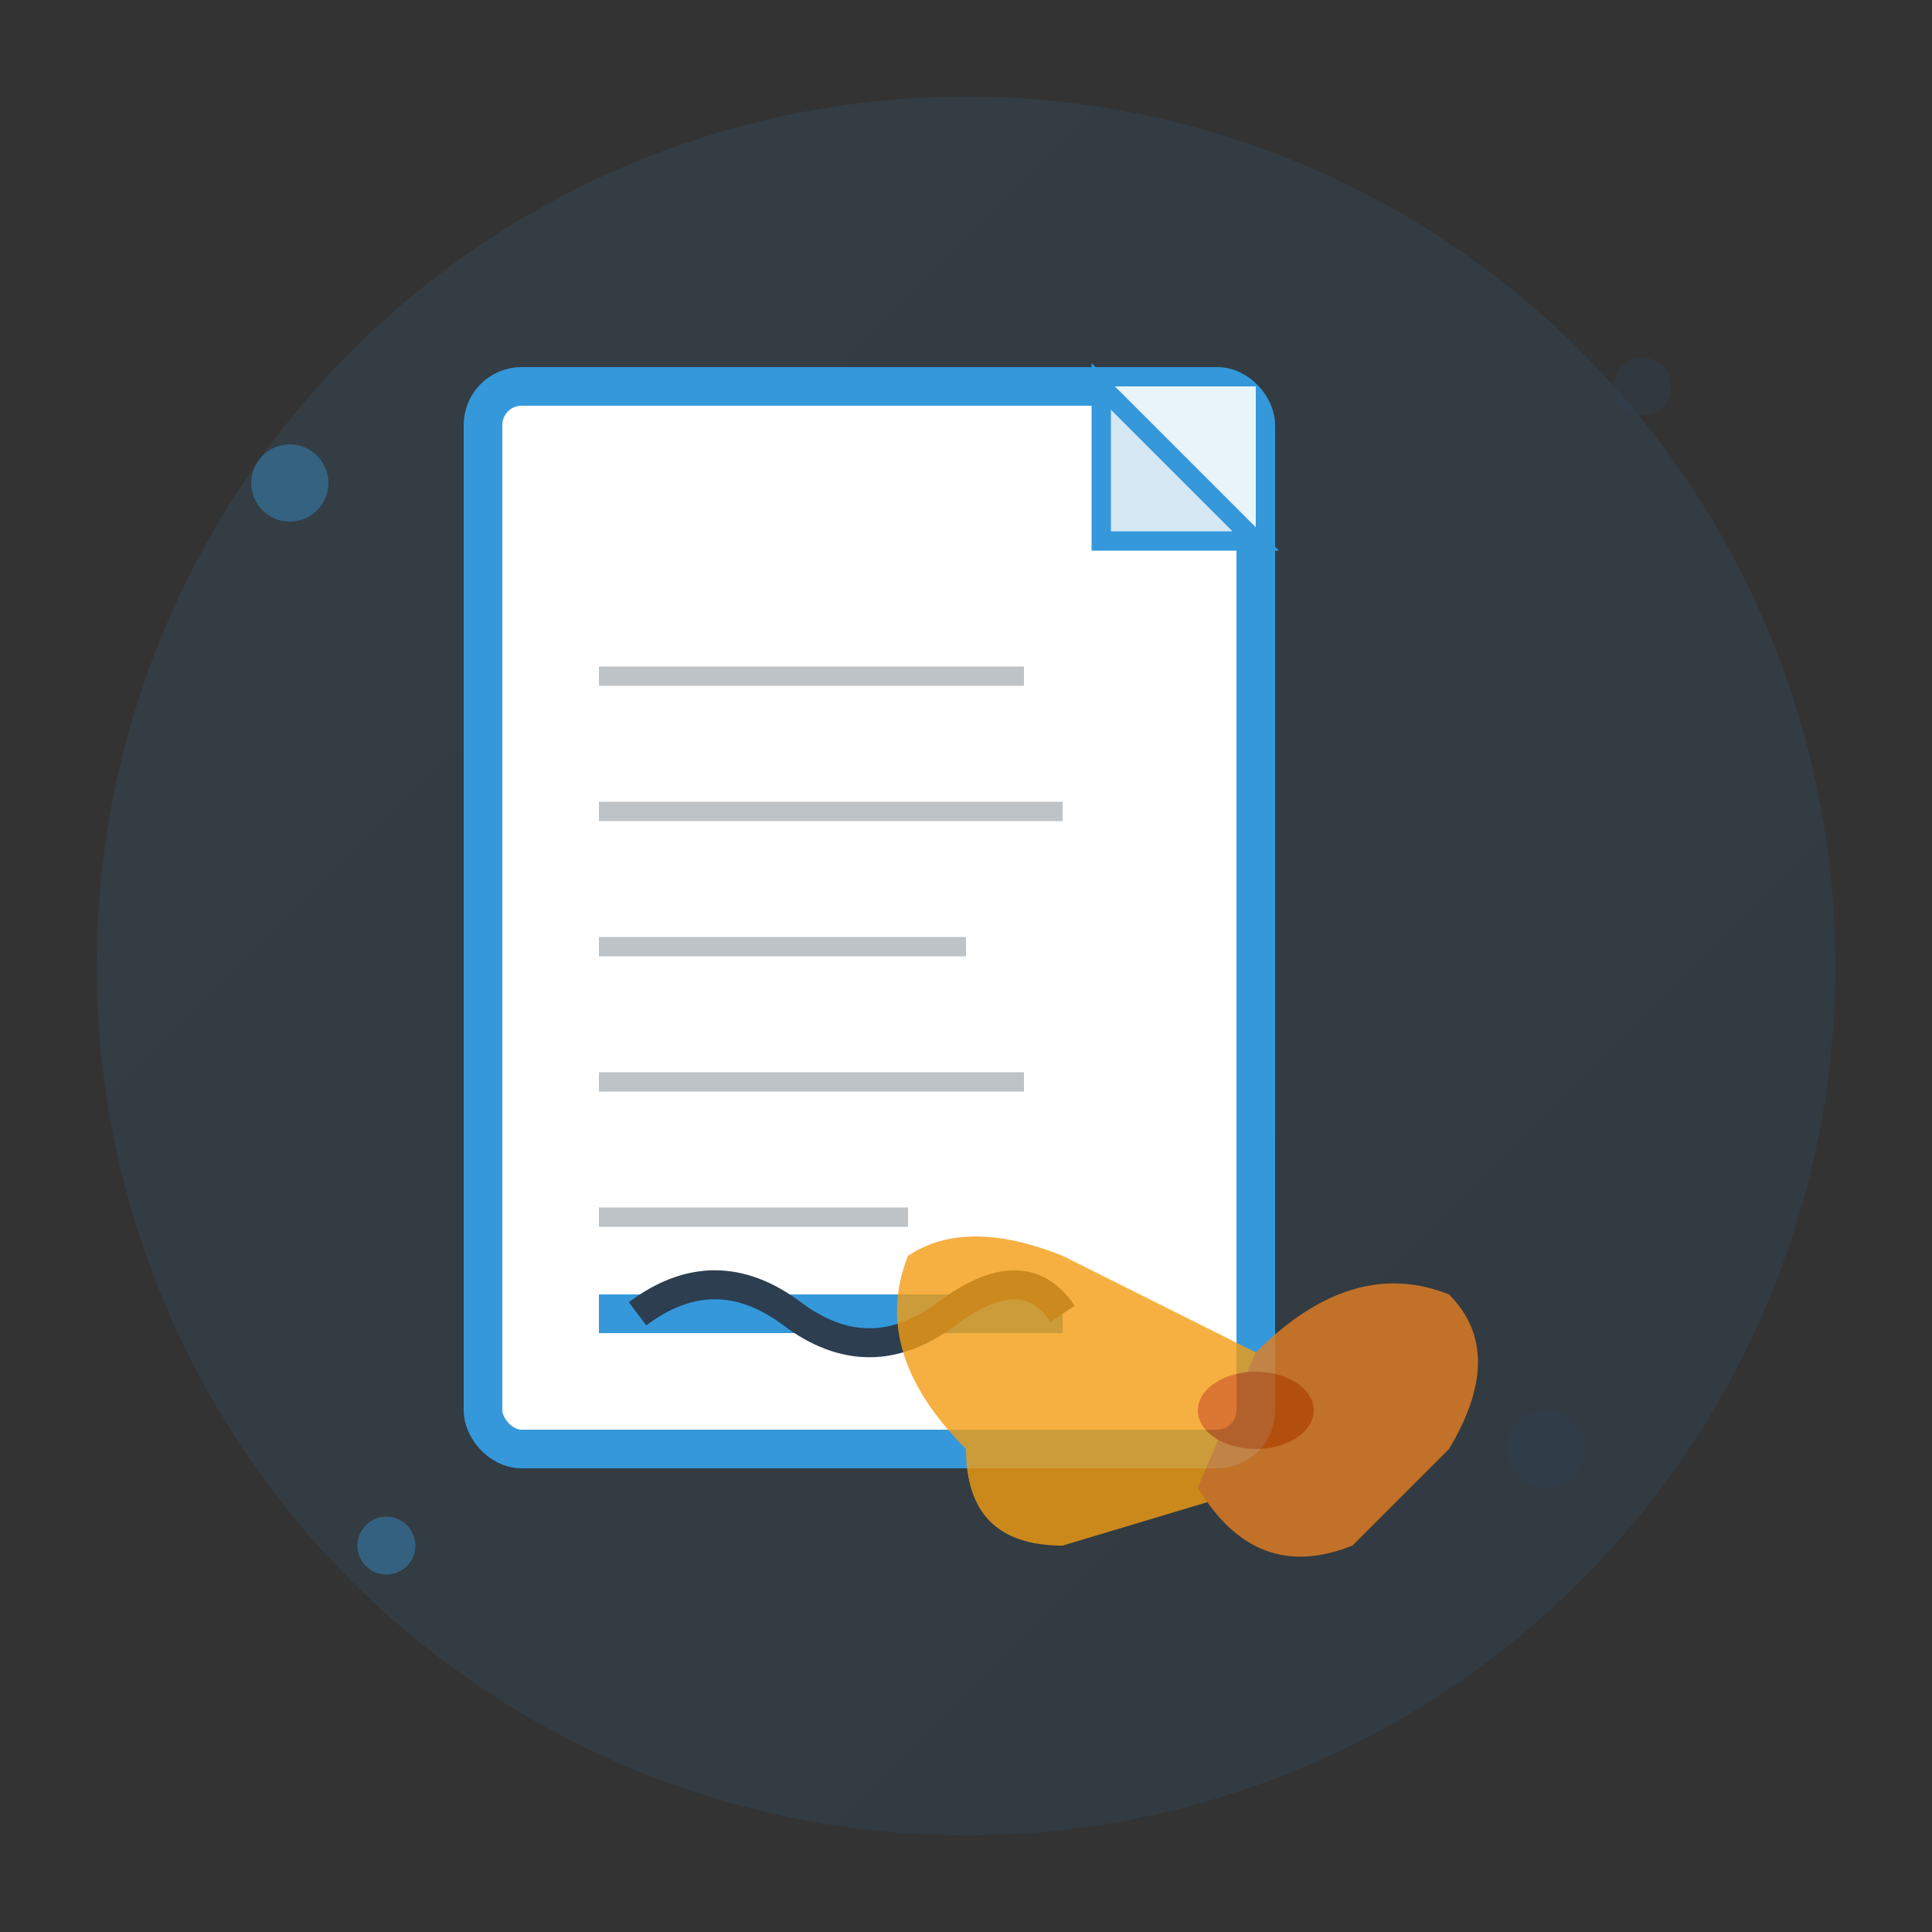
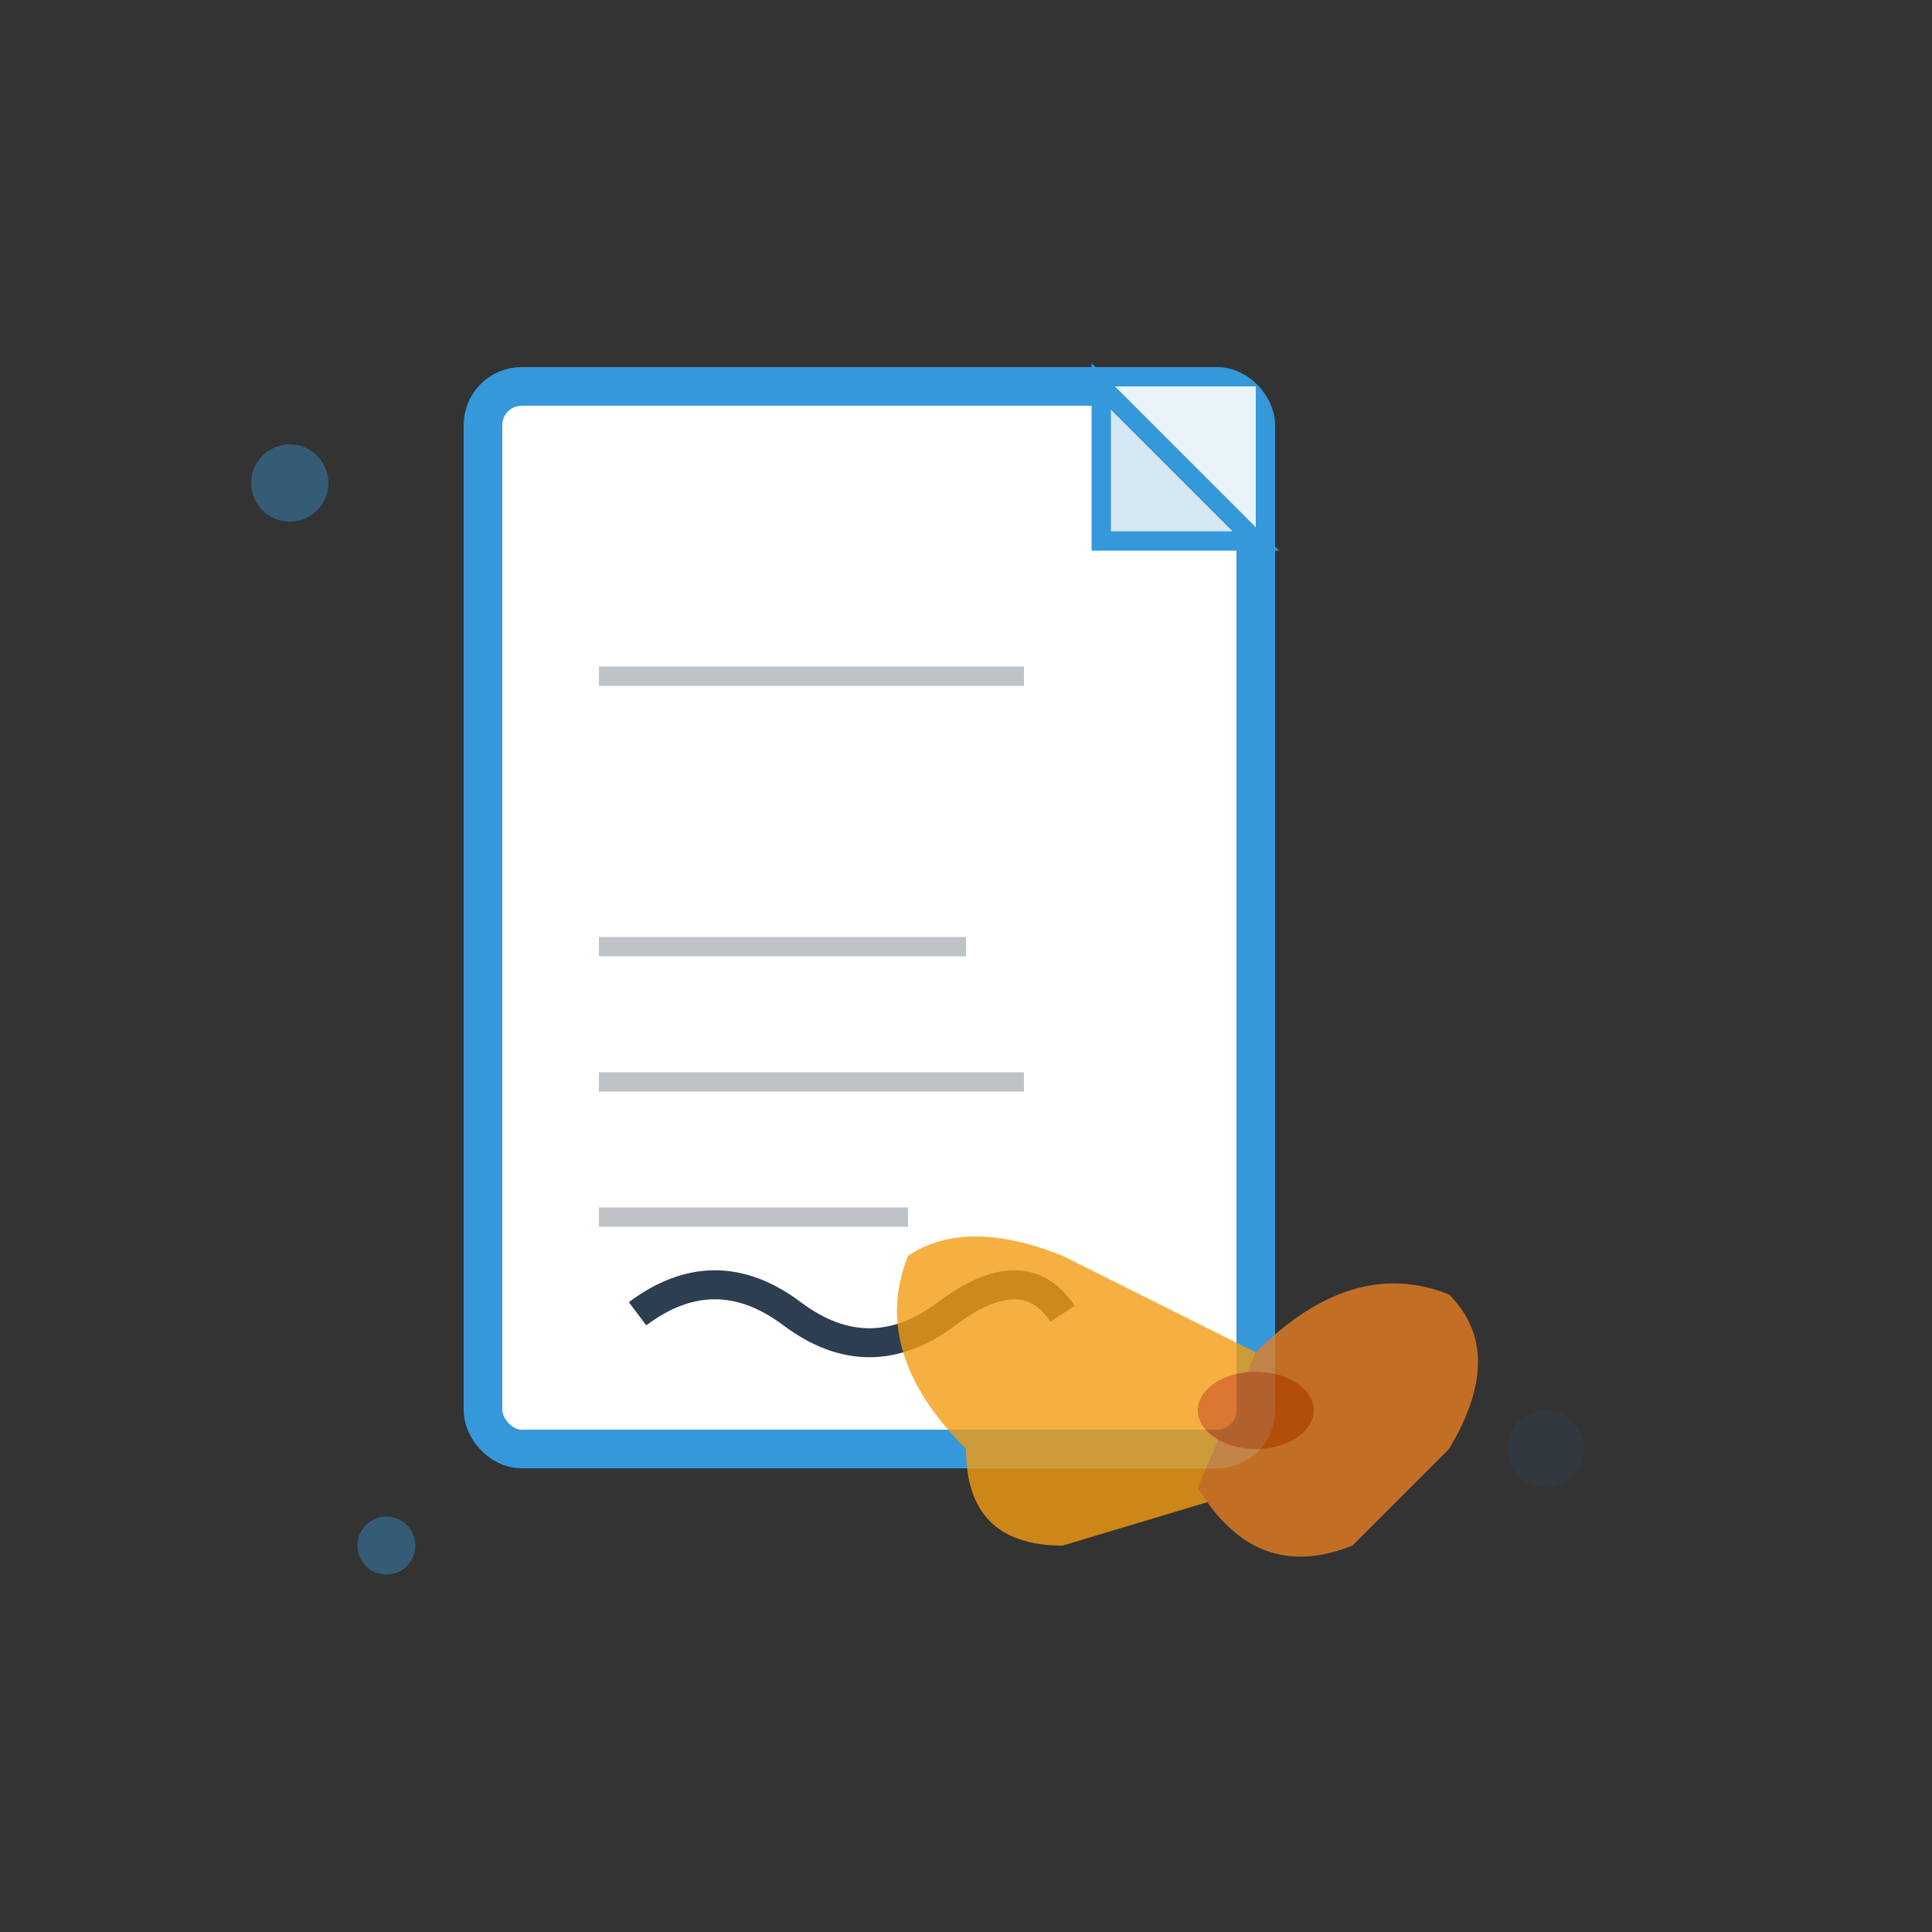
<svg xmlns="http://www.w3.org/2000/svg" viewBox="0 0 100 100">
  <rect x="0" y="0" width="100" height="100" fill="#333333" stroke="none" />
  <defs>
    <linearGradient id="servicesGradient" x1="0%" y1="0%" x2="100%" y2="100%">
      <stop offset="0%" stop-color="#3498db" />
      <stop offset="100%" stop-color="#2980b9" />
    </linearGradient>
  </defs>
-   <circle cx="50" cy="50" r="45" fill="url(#servicesGradient)" opacity="0.1" />
  <g transform="translate(25,20)">
    <rect x="0" y="0" width="40" height="55" fill="white" stroke="#3498db" stroke-width="2" rx="2" />
    <path d="M32,0 L40,0 L40,8 Z" fill="#e8f4f8" />
    <path d="M32,0 L40,8 L32,8 Z" fill="#d5e8f3" stroke="#3498db" stroke-width="1" />
    <g stroke="#bdc3c7" stroke-width="1">
      <line x1="6" y1="15" x2="28" y2="15" />
-       <line x1="6" y1="22" x2="30" y2="22" />
      <line x1="6" y1="29" x2="25" y2="29" />
      <line x1="6" y1="36" x2="28" y2="36" />
      <line x1="6" y1="43" x2="22" y2="43" />
    </g>
-     <line x1="6" y1="48" x2="30" y2="48" stroke="#3498db" stroke-width="2" />
    <path d="M8,48 Q12,45 16,48 Q20,51 24,48 Q28,45 30,48" stroke="#2c3e50" stroke-width="1.5" fill="none" />
  </g>
  <g transform="translate(50,65)" opacity="0.8">
    <path d="M0,10 Q-5,5 -3,0 Q0,-2 5,0 L15,5 Q18,7 15,12 L5,15 Q0,15 0,10" fill="#f39c12" />
    <path d="M15,5 Q20,0 25,2 Q28,5 25,10 L20,15 Q15,17 12,12 L15,5" fill="#e67e22" />
    <ellipse cx="15" cy="8" rx="3" ry="2" fill="#d35400" />
  </g>
  <g opacity="0.4">
    <circle cx="15" cy="25" r="2" fill="#3498db" />
-     <circle cx="85" cy="20" r="1.5" fill="#2c3e50" />
    <circle cx="20" cy="80" r="1.5" fill="#3498db" />
    <circle cx="80" cy="75" r="2" fill="#2c3e50" />
  </g>
</svg>